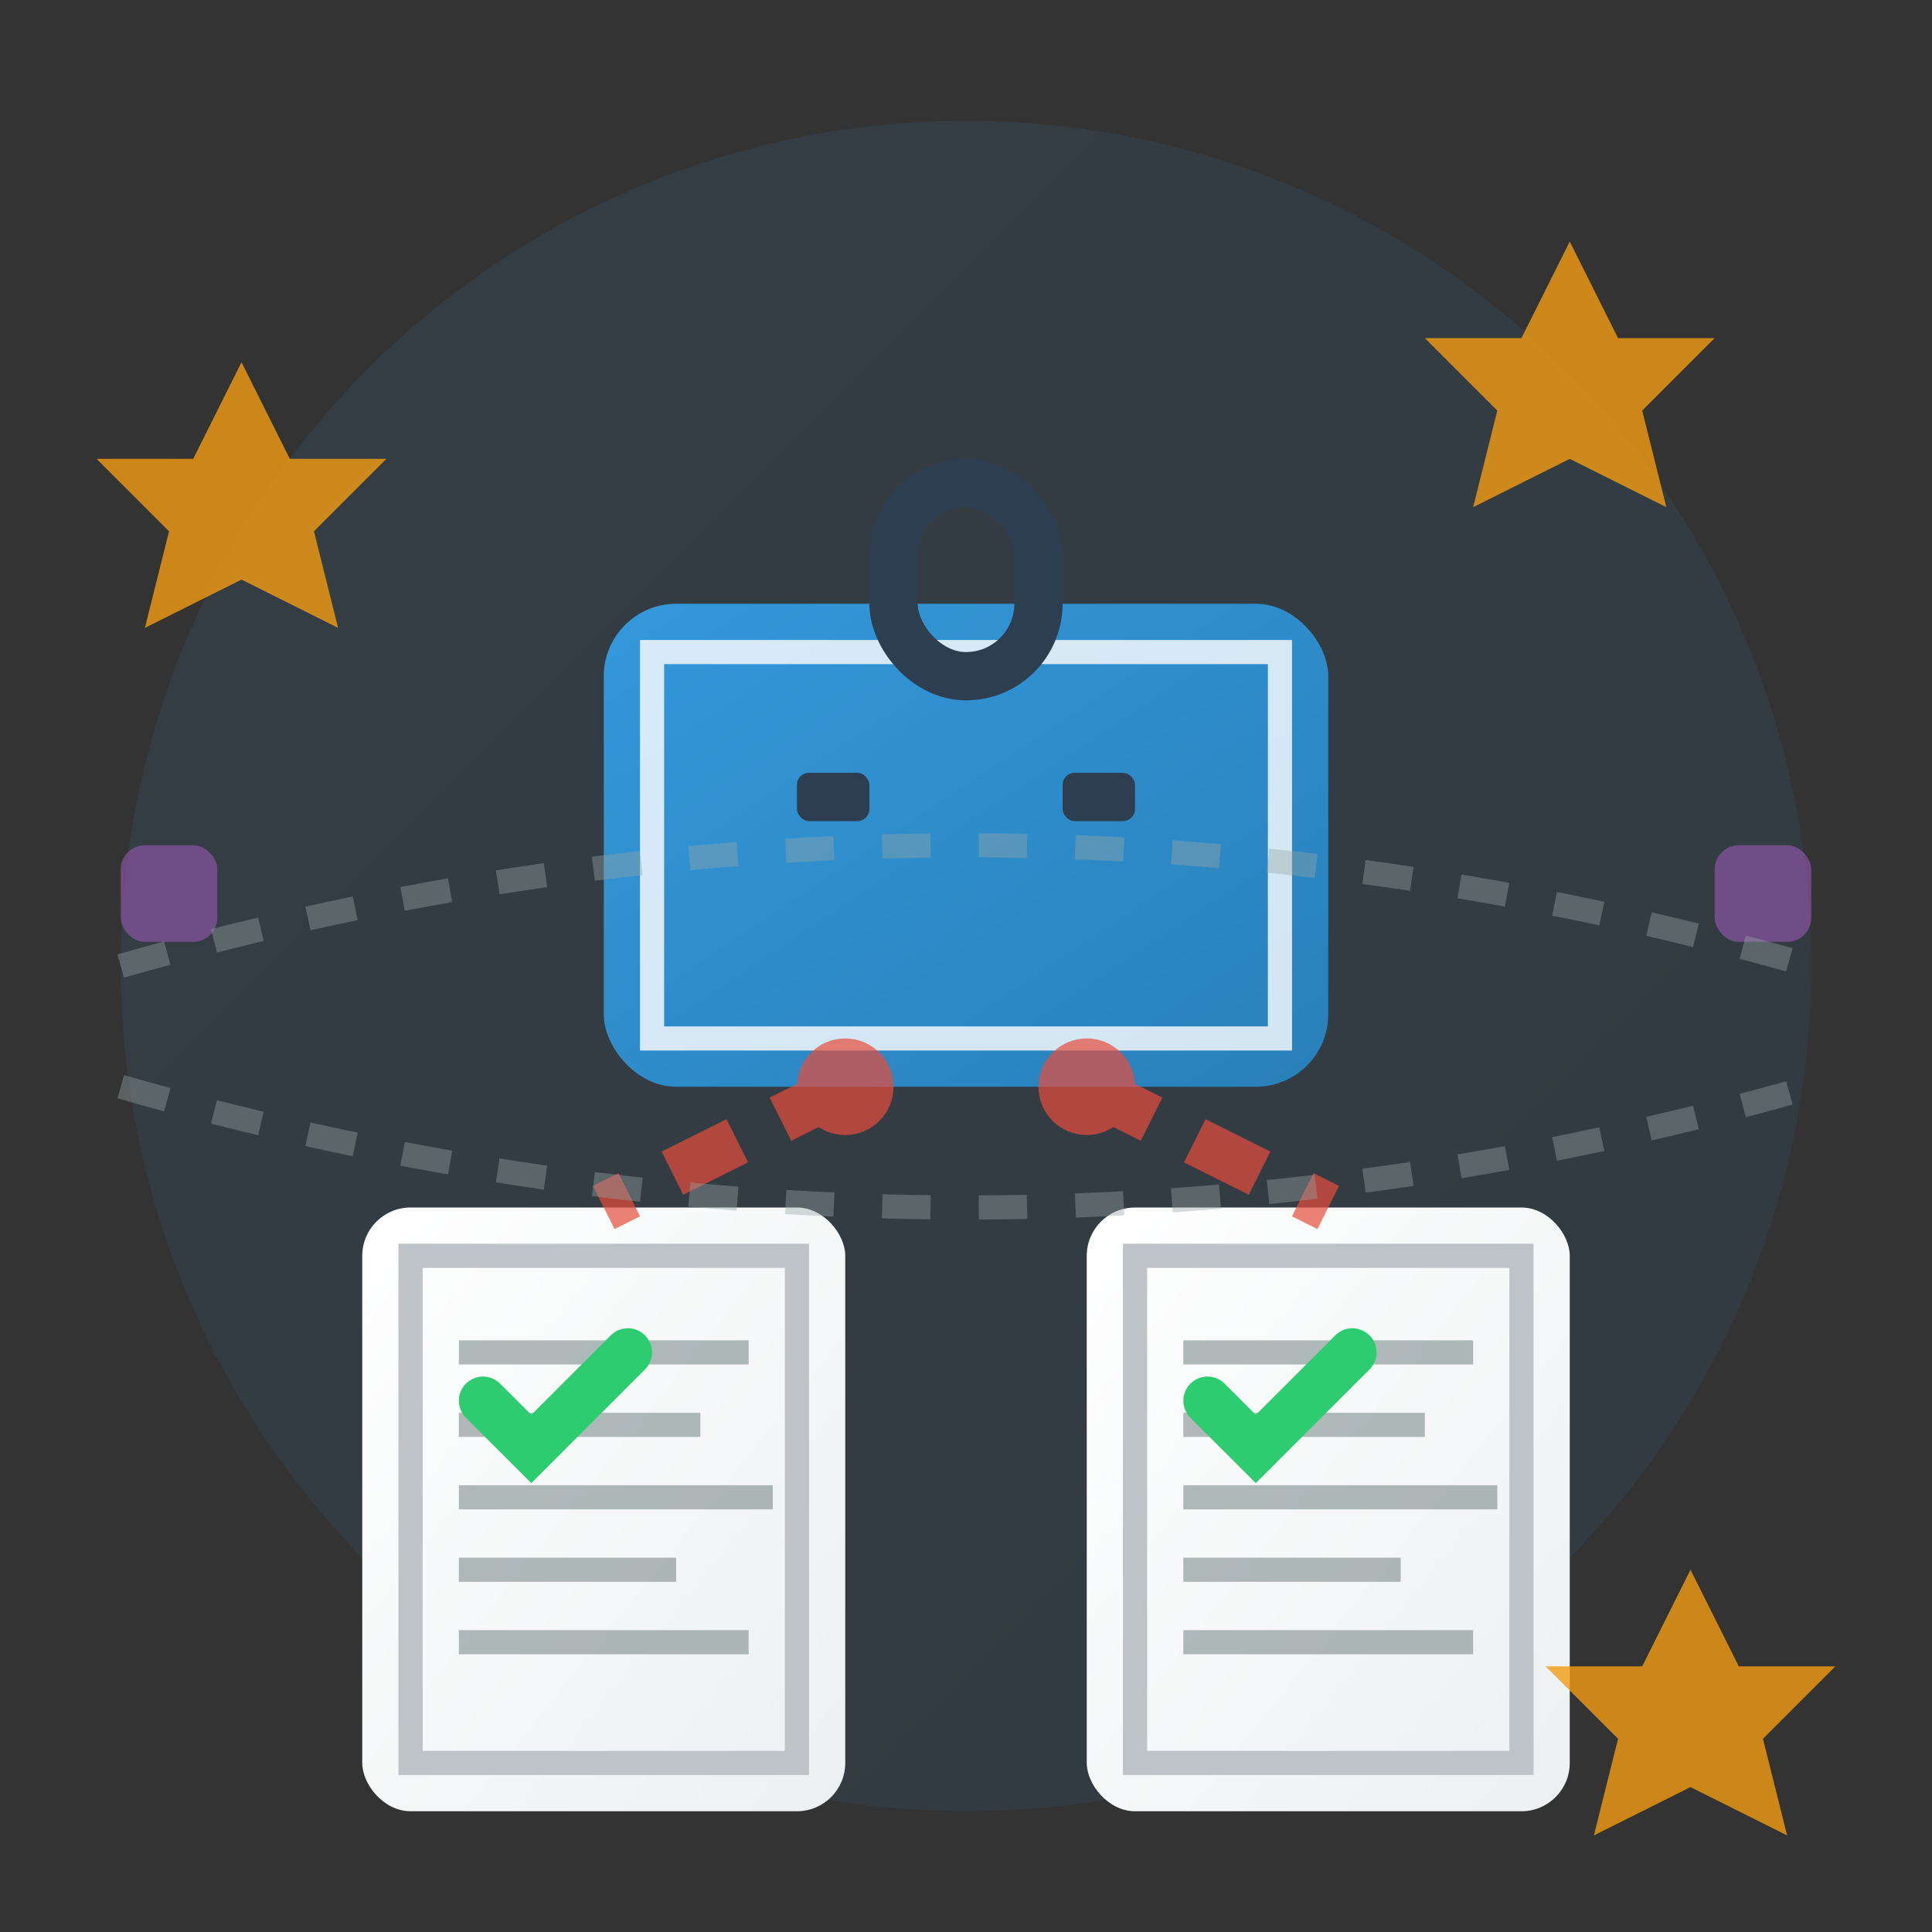
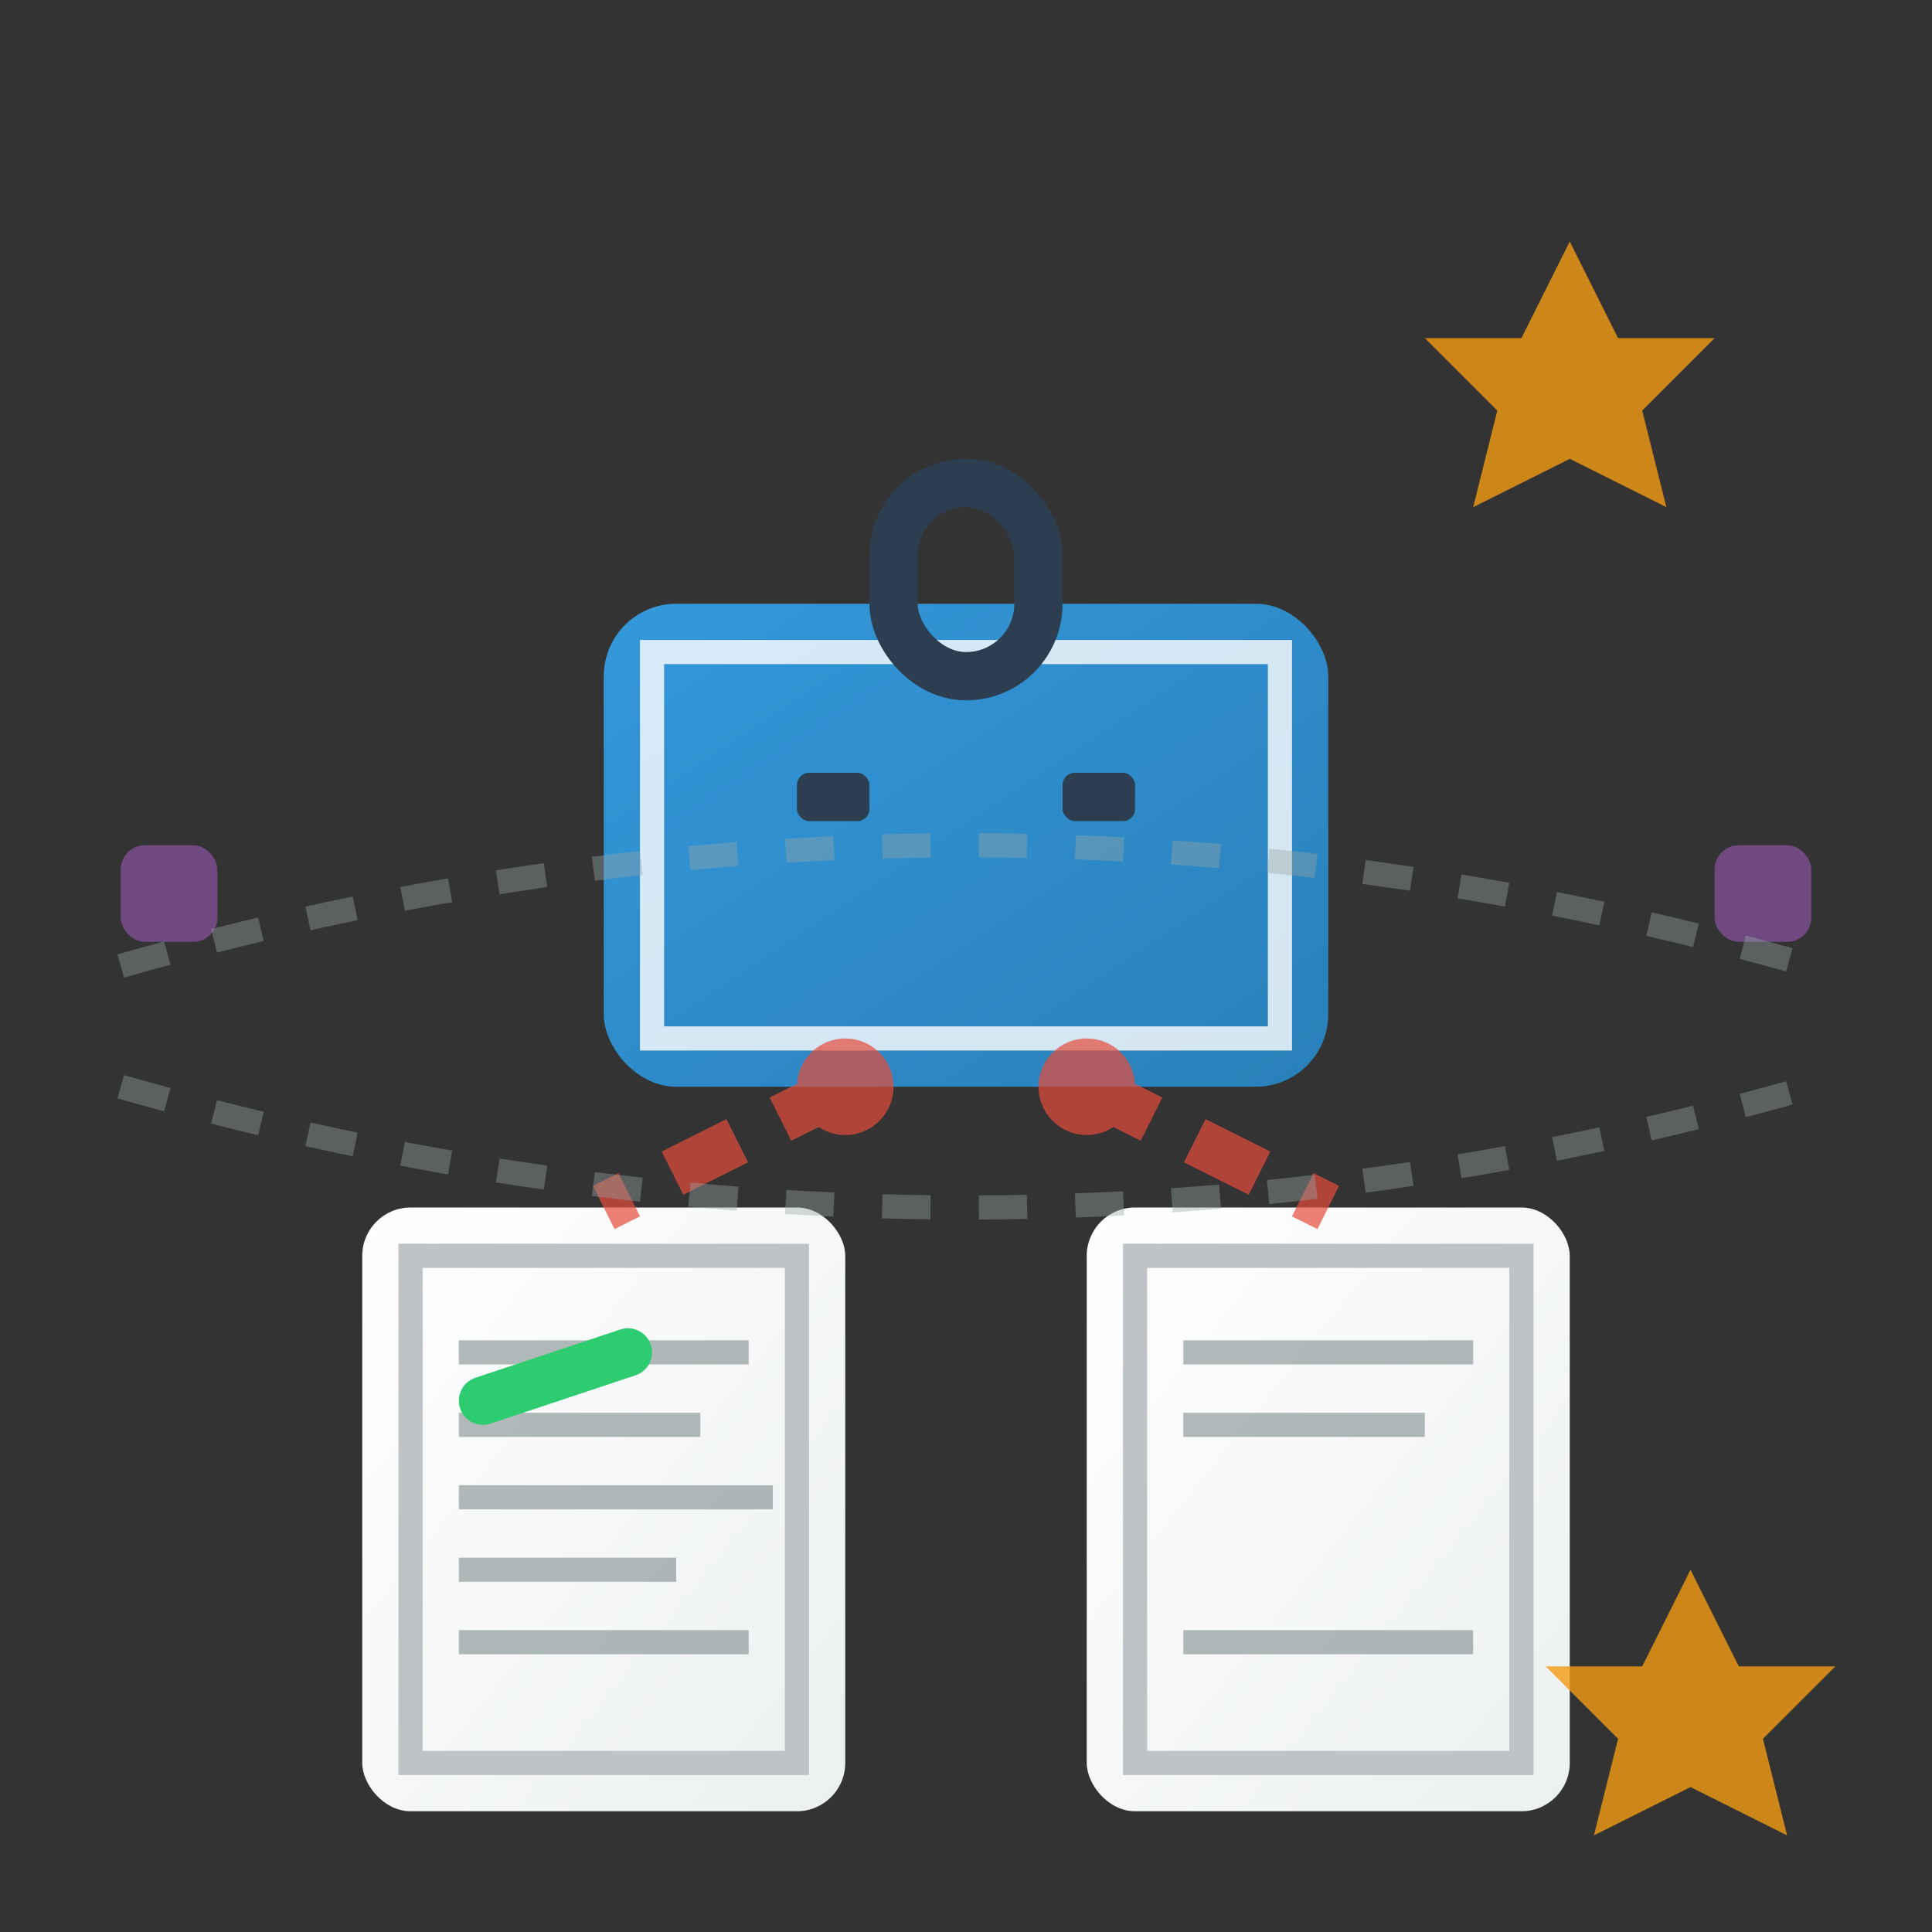
<svg xmlns="http://www.w3.org/2000/svg" width="80" height="80" viewBox="0 0 80 80">
  <rect x="0" y="0" width="80" height="80" fill="#333333" stroke="none" />
  <defs>
    <linearGradient id="serviceGradient" x1="0%" y1="0%" x2="100%" y2="100%">
      <stop offset="0%" style="stop-color:#3498db;stop-opacity:1" />
      <stop offset="100%" style="stop-color:#2980b9;stop-opacity:1" />
    </linearGradient>
    <linearGradient id="paperGradient" x1="0%" y1="0%" x2="100%" y2="100%">
      <stop offset="0%" style="stop-color:#ffffff;stop-opacity:1" />
      <stop offset="100%" style="stop-color:#ecf0f1;stop-opacity:1" />
    </linearGradient>
  </defs>
-   <circle cx="40" cy="40" r="35" fill="url(#serviceGradient)" opacity="0.1" />
  <rect x="25" y="25" width="30" height="20" fill="url(#serviceGradient)" rx="3" />
  <rect x="27" y="27" width="26" height="16" fill="none" stroke="#ffffff" stroke-width="1" opacity="0.8" />
  <rect x="37" y="20" width="6" height="8" fill="none" stroke="#2c3e50" stroke-width="2" rx="3" />
  <rect x="33" y="32" width="3" height="2" fill="#2c3e50" rx="0.5" />
  <rect x="44" y="32" width="3" height="2" fill="#2c3e50" rx="0.5" />
  <rect x="15" y="50" width="20" height="25" fill="url(#paperGradient)" rx="2" />
  <rect x="17" y="52" width="16" height="21" fill="none" stroke="#bdc3c7" stroke-width="1" />
  <g stroke="#7f8c8d" stroke-width="1" opacity="0.6">
    <line x1="19" y1="56" x2="31" y2="56" />
    <line x1="19" y1="59" x2="29" y2="59" />
    <line x1="19" y1="62" x2="32" y2="62" />
    <line x1="19" y1="65" x2="28" y2="65" />
    <line x1="19" y1="68" x2="31" y2="68" />
  </g>
  <rect x="45" y="50" width="20" height="25" fill="url(#paperGradient)" rx="2" />
  <rect x="47" y="52" width="16" height="21" fill="none" stroke="#bdc3c7" stroke-width="1" />
  <g stroke="#7f8c8d" stroke-width="1" opacity="0.6">
    <line x1="49" y1="56" x2="61" y2="56" />
    <line x1="49" y1="59" x2="59" y2="59" />
-     <line x1="49" y1="62" x2="62" y2="62" />
-     <line x1="49" y1="65" x2="58" y2="65" />
    <line x1="49" y1="68" x2="61" y2="68" />
  </g>
  <g stroke="#2ecc71" stroke-width="2" fill="none" stroke-linecap="round">
-     <path d="M20 58 L22 60 L26 56" />
-     <path d="M50 58 L52 60 L56 56" />
+     <path d="M20 58 L26 56" />
  </g>
  <g stroke="#e74c3c" stroke-width="2" fill="none" opacity="0.7">
    <path d="M35 45 L25 50" stroke-dasharray="3,2" />
    <path d="M45 45 L55 50" stroke-dasharray="3,2" />
    <circle cx="35" cy="45" r="1" fill="#e74c3c" />
    <circle cx="45" cy="45" r="1" fill="#e74c3c" />
  </g>
  <g fill="#f39c12">
-     <polygon points="10,15 12,19 16,19 13,22 14,26 10,24 6,26 7,22 4,19 8,19" opacity="0.8" />
    <polygon points="65,10 67,14 71,14 68,17 69,21 65,19 61,21 62,17 59,14 63,14" opacity="0.8" />
    <polygon points="70,65 72,69 76,69 73,72 74,76 70,74 66,76 67,72 64,69 68,69" opacity="0.8" />
  </g>
  <g fill="#9b59b6" opacity="0.6">
    <rect x="5" y="35" width="4" height="4" rx="1">
      <animate attributeName="opacity" values="0.6;1;0.6" dur="3s" repeatCount="indefinite" />
    </rect>
    <rect x="71" y="35" width="4" height="4" rx="1">
      <animate attributeName="opacity" values="0.6;1;0.6" dur="3s" begin="1.5s" repeatCount="indefinite" />
    </rect>
  </g>
  <g stroke="#95a5a6" stroke-width="1" fill="none" opacity="0.4">
    <path d="M5 40 Q40 30 75 40" stroke-dasharray="2,2" />
    <path d="M5 45 Q40 55 75 45" stroke-dasharray="2,2" />
  </g>
</svg>